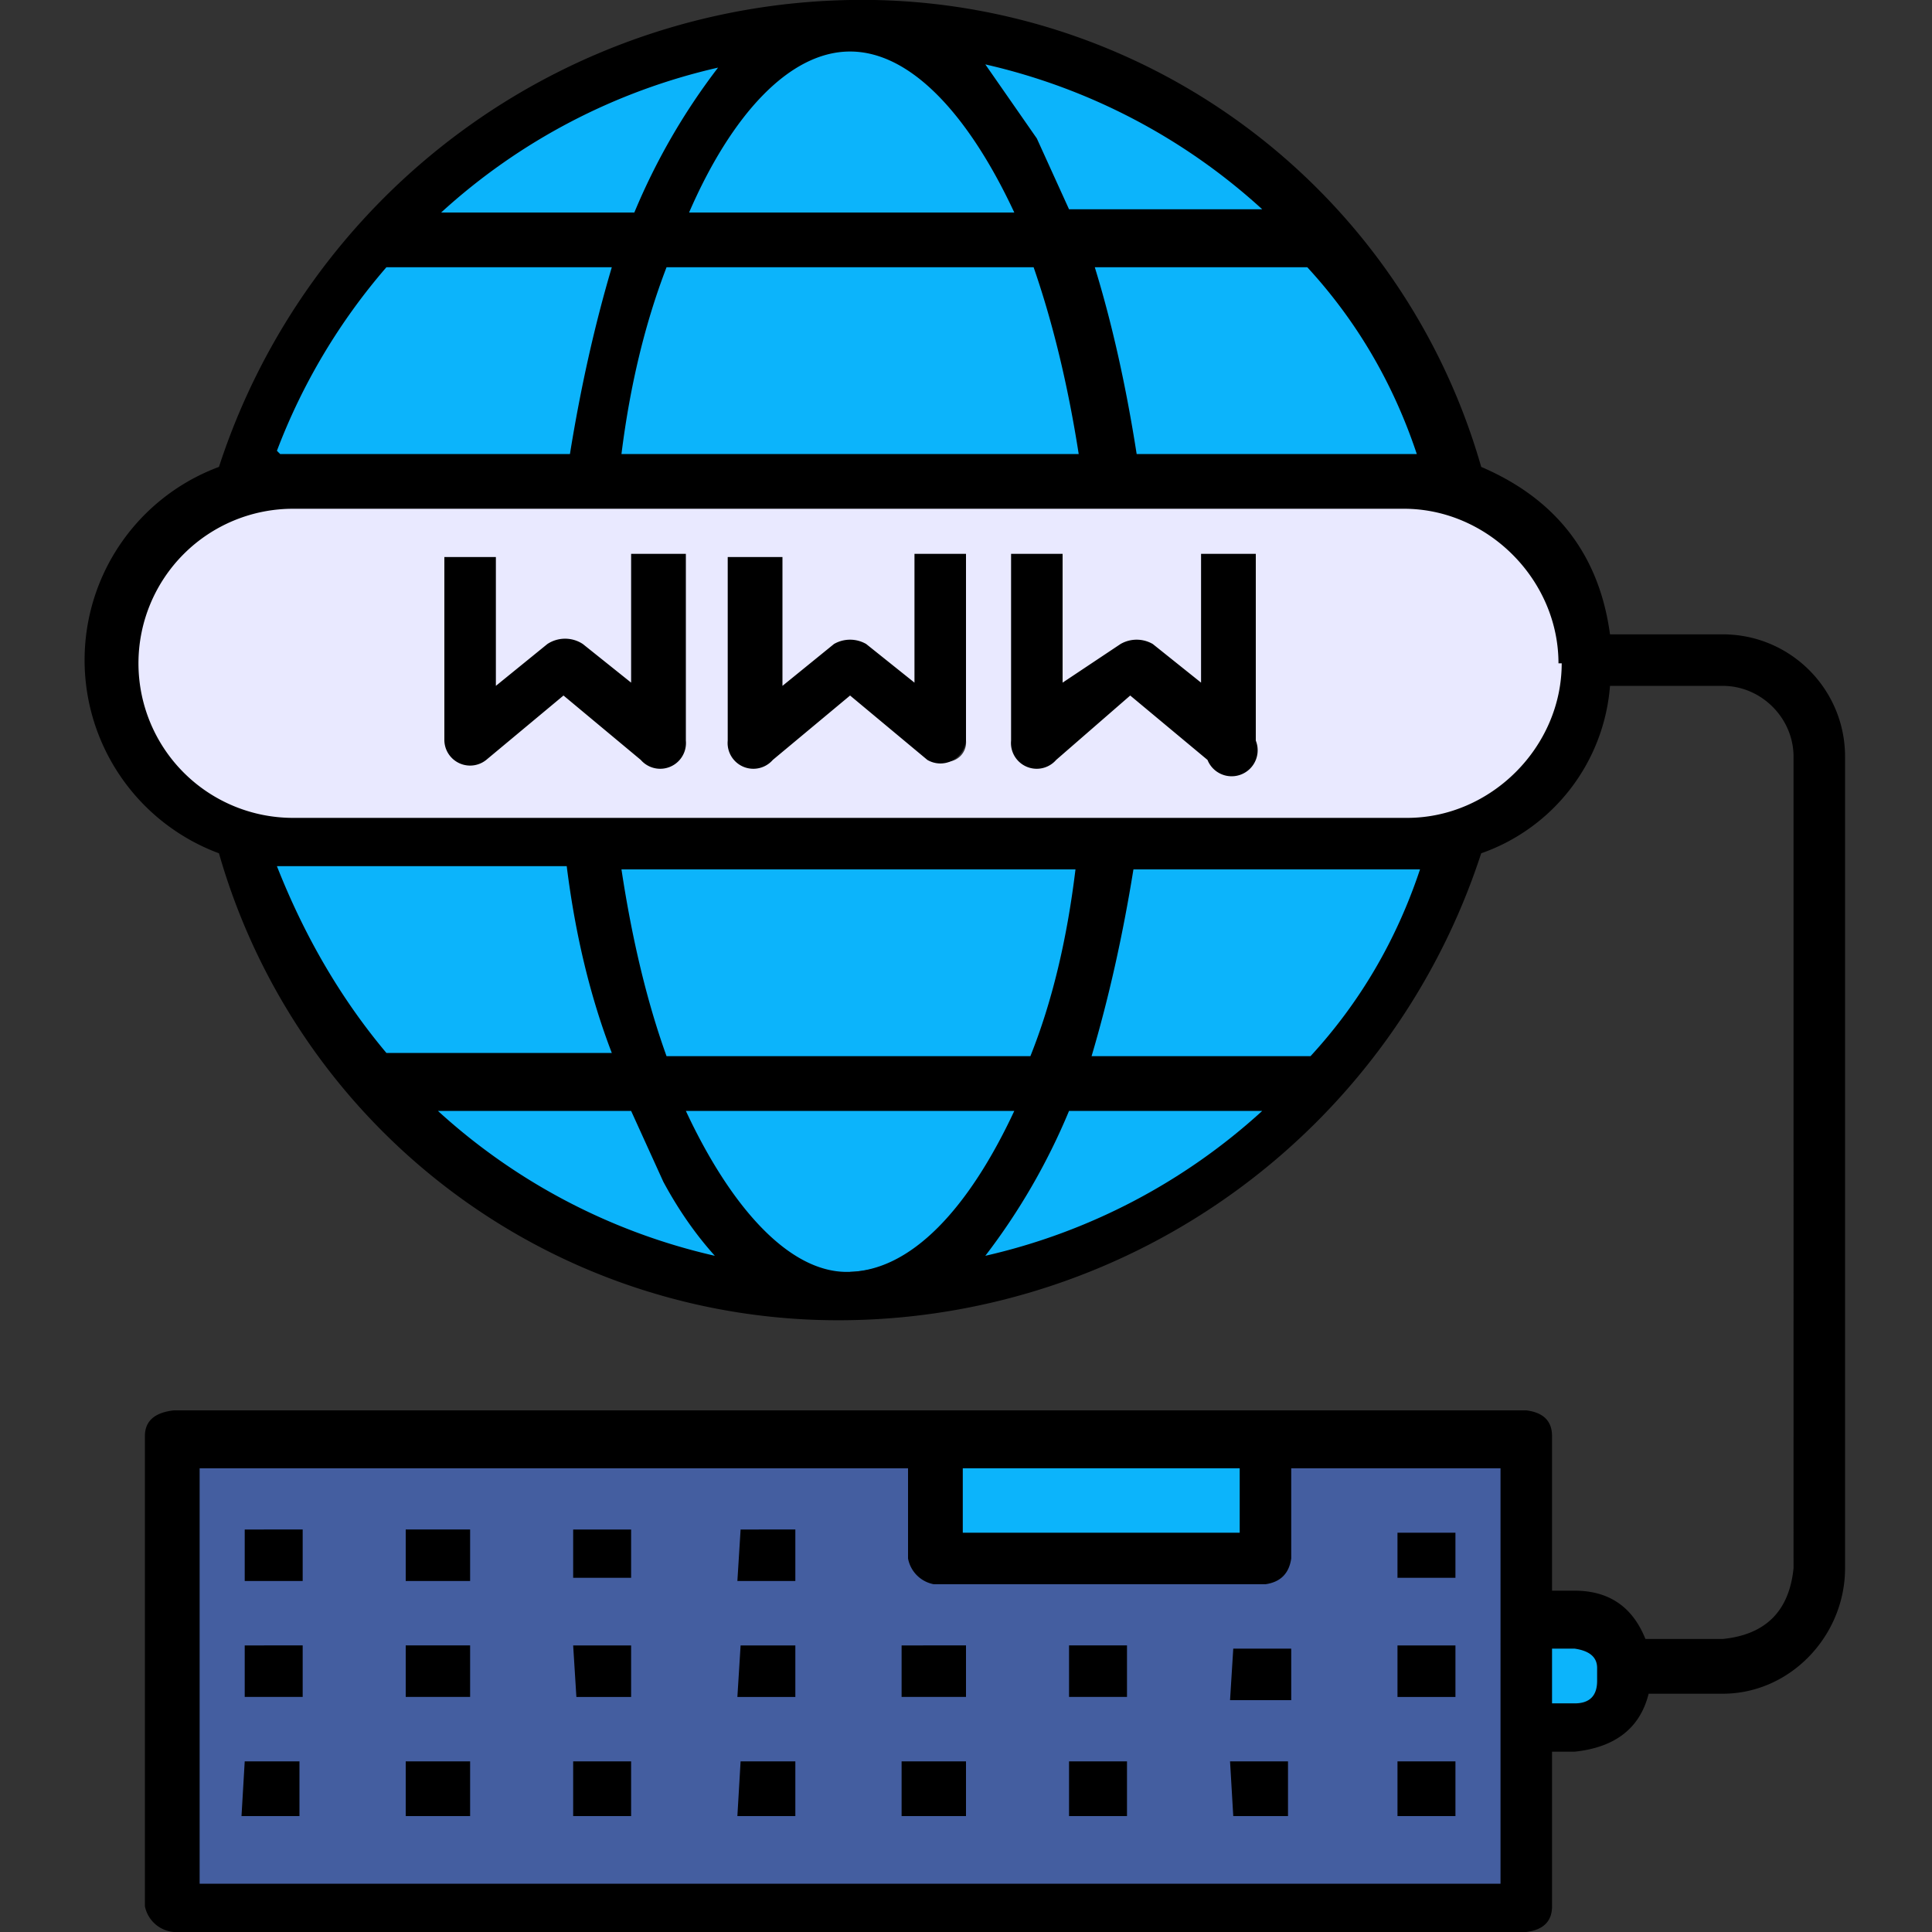
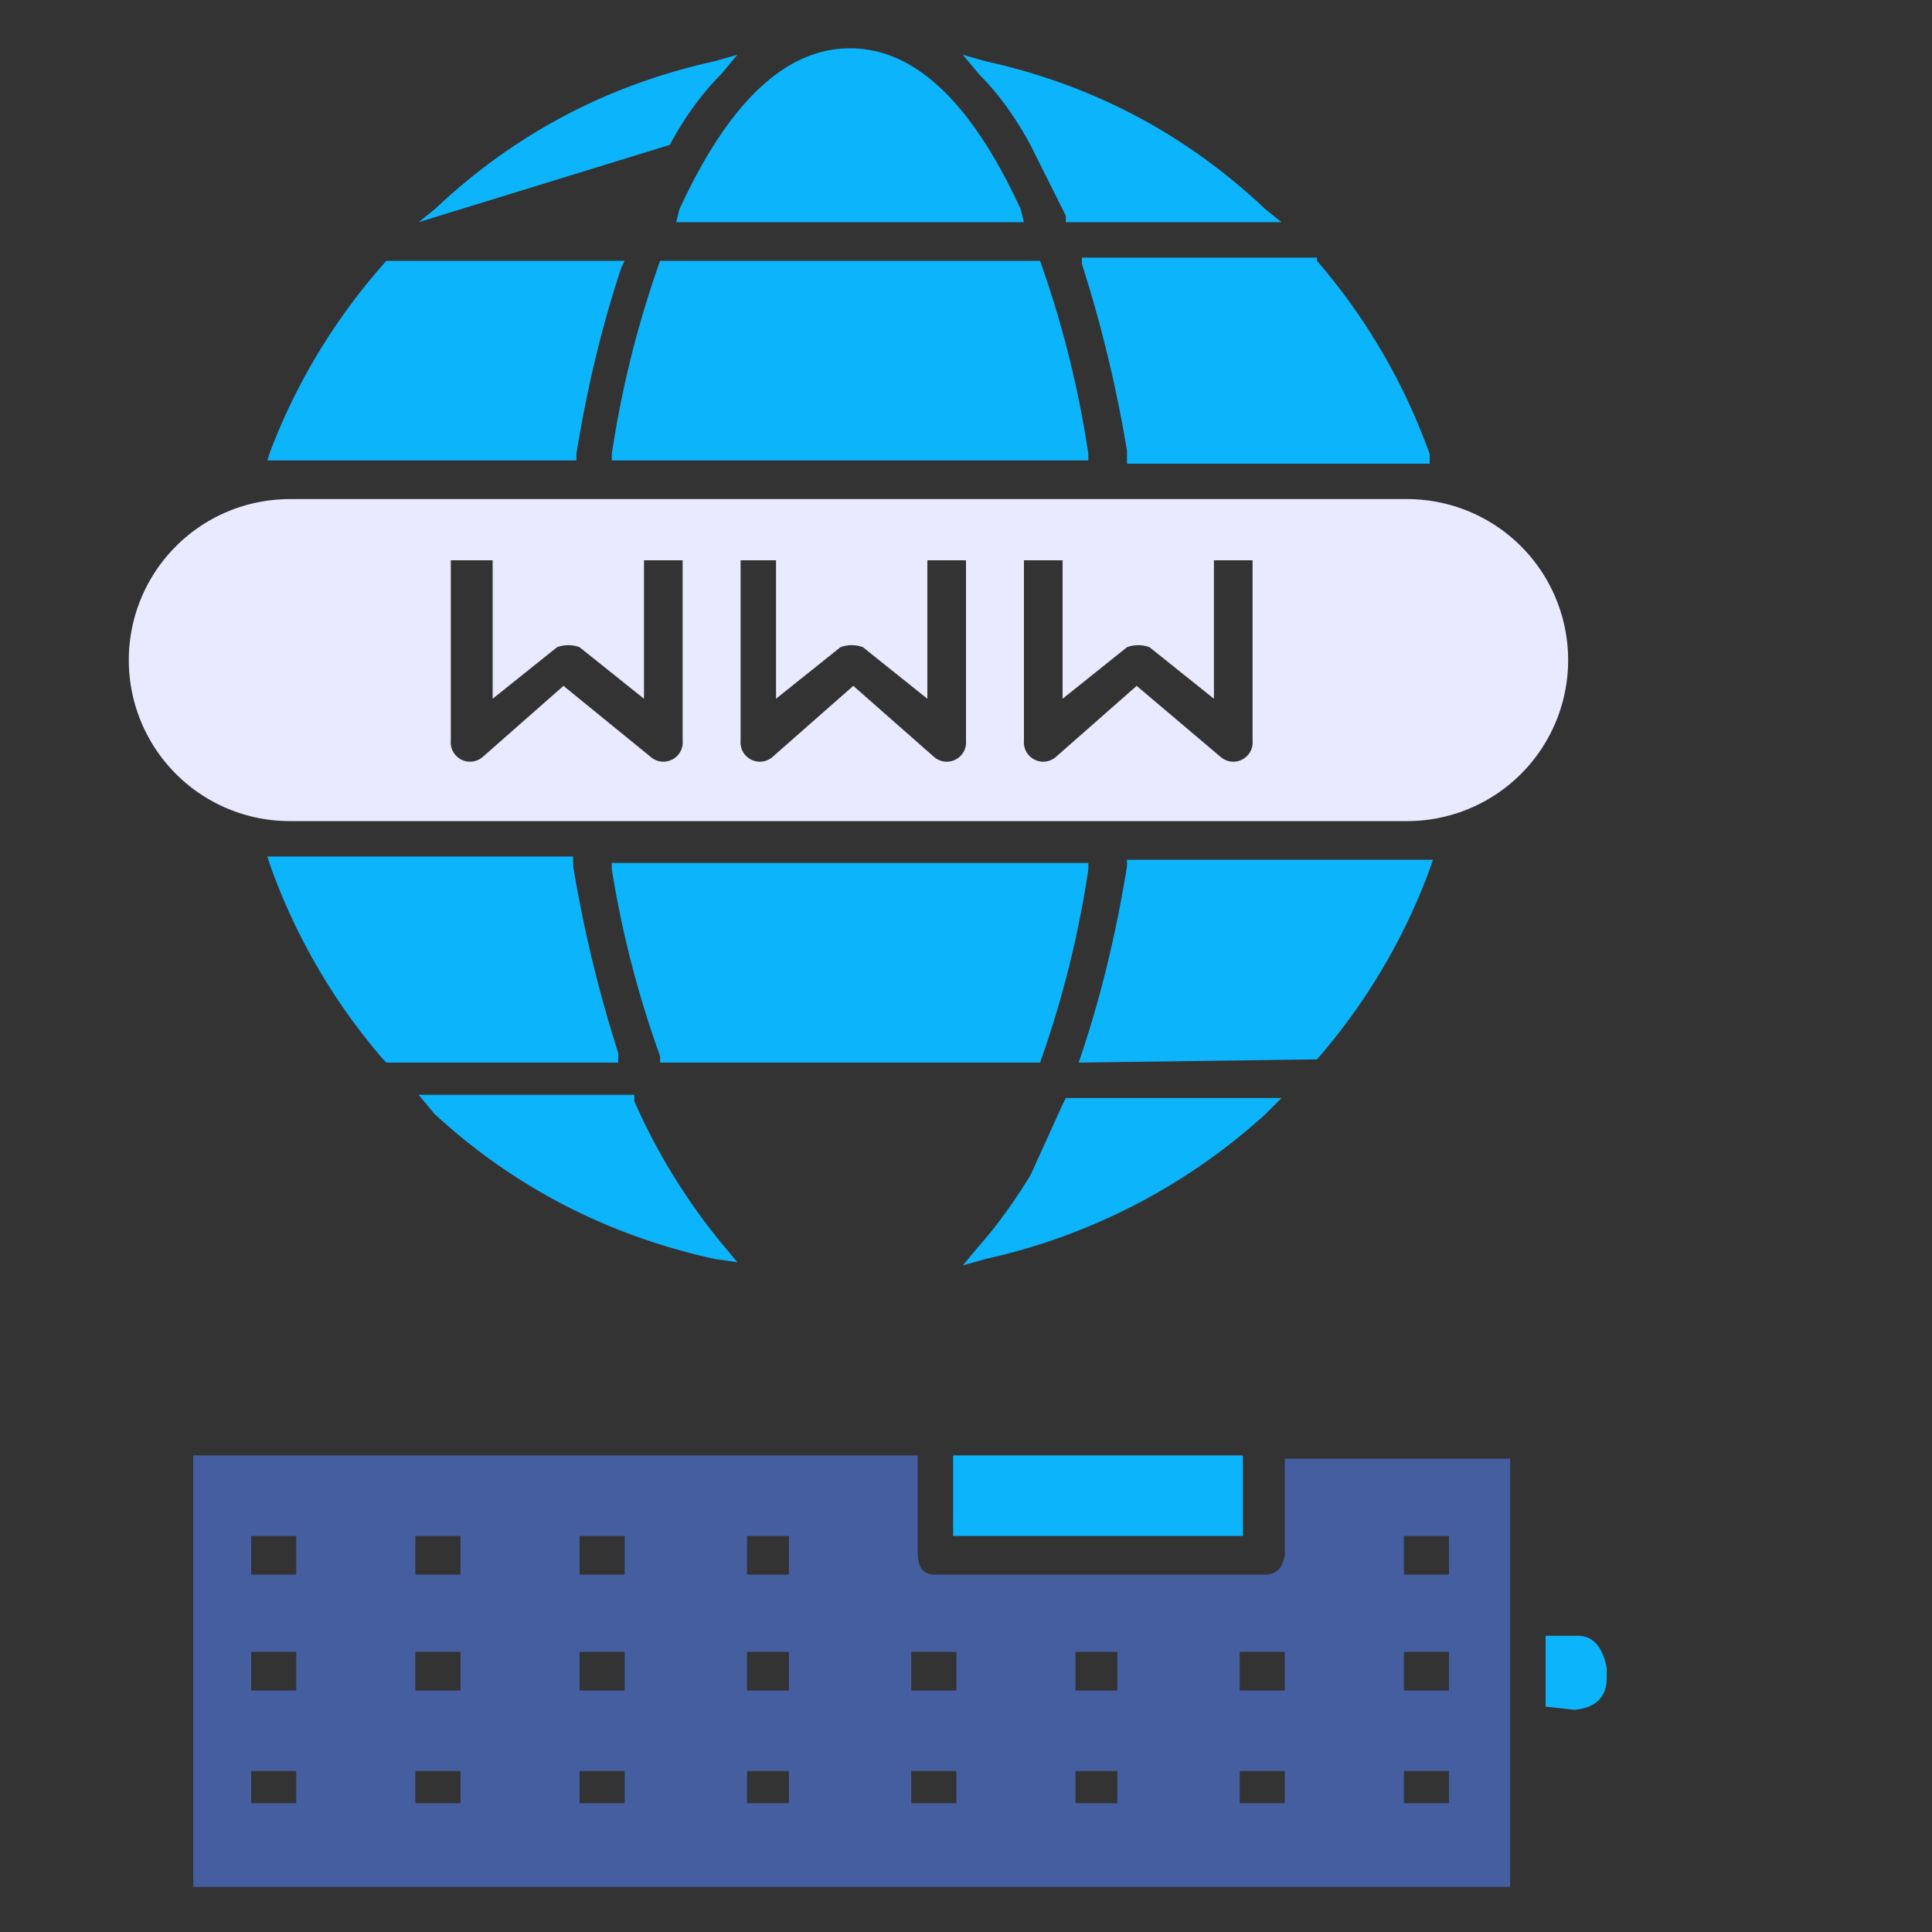
<svg xmlns="http://www.w3.org/2000/svg" width="60" height="60" fill="none" viewBox="0 0 60 60">
  <rect x="0" y="0" width="60" height="60" fill="#333333" stroke="none" />
  <path fill="#445ea0" d="M6 58.6V45.2h22.5v3q0 .7.5.7h10.3q.5 0 .6-.6v-3h7v13.3zM45 56V55h-1.4V56zm-5.1 0V55h-1.4V56zm-5.2 0V55h-1.3V56zm-5 0V55h-1.4V56zm-5.2 0V55h-1.3V56zm-5.1 0V55H18V56zm-5.1 0V55h-1.4V56zm-5.1 0V55H7.8V56zM45 52.5v-1.2h-1.4v1.2zm-5.1 0v-1.2h-1.4v1.2zm-5.2 0v-1.2h-1.3v1.2zm-5 0v-1.2h-1.4v1.2zm-5.2 0v-1.2h-1.3v1.2zm-5.1 0v-1.2H18v1.2zm-5.1 0v-1.2h-1.4v1.2zm-5.1 0v-1.2H7.8v1.2zM45 48.9v-1.2h-1.4v1.2zm-20.5 0v-1.2h-1.3v1.2zm-5.1 0v-1.2H18v1.2zm-5.1 0v-1.2h-1.4v1.2zm-5.1 0v-1.2H7.8v1.2z" />
  <path fill="#445ea0" d="M40 48.3q0 .7-.7.8H29a1 1 0 0 1-.8-.8v-2.8h-22v12.9h40.4v-13h-6.5zm-30.6 8H7.6v-1.6h1.8zm0-3.6H7.6v-1.6h1.8zm0-3.6H7.6v-1.6h1.8zm5.1 7.3h-1.8v-1.7h1.8zm0-3.7h-1.8v-1.6h1.8zm0-3.6h-1.8v-1.6h1.8zm5.1 7.3h-1.8v-1.7h1.8zm0-3.7h-1.8v-1.6h1.8zm0-3.6h-1.8v-1.6h1.8zm5.1 7.3H23v-1.7h1.8zm0-3.7H23v-1.6h1.8zm0-3.6H23v-1.6h1.8zm5.2 7.3H28v-1.7H30zm0-3.7H28v-1.6H30zm5 3.7h-1.7v-1.7H35zm0-3.7h-1.7v-1.6H35zm5.2 3.7h-1.8v-1.7H40zm0-3.7h-1.8v-1.6H40zm3.3-5.2h1.8V49h-1.8zm0 3.6h1.8v1.6h-1.8zm0 3.6h1.8v1.7h-1.8z" />
  <path fill="#0cb4fb" d="M48 53v-2.2h1q.7 0 .9 1v.3q0 .9-1 1z" />
-   <path fill="#0cb4fb" d="M49 51h-.8v1.8h.7q.7 0 .7-.7v-.4q0-.5-.7-.6M21 6.9l.1-.4q2.3-5 5.3-5t5.3 5l.1.4zM19 14.3v-.2a32 32 0 0 1 1.5-6h11.8a32 32 0 0 1 1.5 6v.2zM13 6.9l.5-.4q3.7-3.5 8.7-4.6l.7-.2-.5.6q-.9.9-1.6 2.2l-1 2.2-.1.2zM33.1 6.9v-.2L32 4.5q-.7-1.3-1.6-2.2l-.5-.6.7.2q5 1.1 8.7 4.6l.5.4zM12 33l-.1-.1a19 19 0 0 1-3.5-6l-.1-.3h9.5v.3q.5 3 1.4 5.8v.3zM20.5 33v-.2A32 32 0 0 1 19 27v-.2h14.8v.2a32 32 0 0 1-1.5 6zM44.1 14.4H35V14q-.5-3-1.4-5.8V8h7.3v.1a19 19 0 0 1 3.5 6v.3zM8.4 14A19 19 0 0 1 12 8.1h7.4l-.1.2q-.9 2.7-1.4 5.8v.2H8.3zM22.2 39.1q-5-1.1-8.7-4.5L13 34h6.7v.2a19 19 0 0 0 2.7 4.4l.5.6zM33.5 33l.1-.3q.9-2.7 1.4-5.8v-.2h9.5l-.1.3a19 19 0 0 1-3.5 5.9zM30.4 38.7q.8-.9 1.6-2.2l1-2.2.1-.2h6.7l-.5.5a19 19 0 0 1-8.7 4.5l-.7.2zM29.6 45.2h9v2.5h-9z" />
-   <path fill="#0cb4fb" d="M29.9 45.5h8.6v2h-8.6zM26.4 39.6q-3 0-5.3-5.1L21 34h10.8l-.1.4q-2.3 5-5.3 5.1" />
+   <path fill="#0cb4fb" d="M49 51h-.8v1.8h.7q.7 0 .7-.7v-.4q0-.5-.7-.6M21 6.9l.1-.4q2.3-5 5.3-5t5.3 5l.1.4zM19 14.3v-.2a32 32 0 0 1 1.5-6h11.8a32 32 0 0 1 1.5 6v.2zM13 6.9l.5-.4q3.7-3.5 8.7-4.6l.7-.2-.5.6q-.9.9-1.6 2.2zM33.1 6.9v-.2L32 4.5q-.7-1.3-1.6-2.2l-.5-.6.7.2q5 1.1 8.7 4.6l.5.4zM12 33l-.1-.1a19 19 0 0 1-3.5-6l-.1-.3h9.5v.3q.5 3 1.4 5.8v.3zM20.5 33v-.2A32 32 0 0 1 19 27v-.2h14.8v.2a32 32 0 0 1-1.5 6zM44.1 14.4H35V14q-.5-3-1.4-5.8V8h7.3v.1a19 19 0 0 1 3.5 6v.3zM8.4 14A19 19 0 0 1 12 8.1h7.4l-.1.2q-.9 2.7-1.4 5.8v.2H8.3zM22.2 39.1q-5-1.1-8.7-4.5L13 34h6.7v.2a19 19 0 0 0 2.7 4.4l.5.6zM33.5 33l.1-.3q.9-2.7 1.4-5.8v-.2h9.5l-.1.3a19 19 0 0 1-3.5 5.9zM30.4 38.7q.8-.9 1.6-2.2l1-2.2.1-.2h6.7l-.5.5a19 19 0 0 1-8.7 4.5l-.7.2zM29.6 45.2h9v2.5h-9z" />
  <path fill="#e9e9ff" d="M9 25.5a5 5 0 0 1 0-10h34.7a5 5 0 0 1 0 10zM31.8 23a.6.6 0 0 0 1 .5l2.5-2.2 2.6 2.2a.6.6 0 0 0 1-.5v-5.6h-1.2v4.3l-2-1.6a1 1 0 0 0-.7 0l-2 1.6v-4.3h-1.2zm-2.8.5a.6.6 0 0 0 1-.5v-5.6h-1.2v4.3l-2-1.6a1 1 0 0 0-.7 0l-2 1.6v-4.3H23V23a.6.6 0 0 0 1 .5l2.5-2.2zm-8.8 0a.6.6 0 0 0 1-.5v-5.6h-1.2v4.3l-2-1.6a1 1 0 0 0-.7 0l-2 1.6v-4.3H14V23a.6.6 0 0 0 1 .5l2.5-2.2z" />
-   <path fill="#000" d="M17.8 47.5h1.8V49h-1.8zm5.1 5.2h1.8v-1.6H23zm0 3.7h1.8v-1.7H23zm-5-3.7h1.7v-1.6h-1.8zM7.5 56.4h1.8v-1.7H7.6zm20.9-35.2L26.9 20a1 1 0 0 0-1 0l-1.6 1.3v-4h-1.7V23a.8.8 0 0 0 1.4.6l2.4-2 2.4 2A.8.8 0 0 0 30 23v-5.8h-1.6zm8.9 0L35.8 20a1 1 0 0 0-1 0L33 21.2v-4h-1.6V23a.8.8 0 0 0 1.4.6l2.3-2 2.4 2A.8.8 0 0 0 39 23v-5.8h-1.7zM17.8 56.4h1.8v-1.7h-1.8zm1.8-35.2L18.1 20a1 1 0 0 0-1.1 0l-1.6 1.3v-4h-1.6V23a.8.8 0 0 0 1.3.6l2.4-2 2.4 2a.8.8 0 0 0 1.4-.6v-5.8h-1.7zm-7 31.5h2v-1.6h-2zm-5 0h1.8v-1.6H7.6zm5-3.6h2v-1.6h-2zm-5 0h1.8v-1.6H7.6zm5 7.3h2v-1.7h-2zm25.7 0H40v-1.7h-1.8zM28 52.7H30v-1.6H28zm5.2 0H35v-1.6h-1.8zm-10.3-3.6h1.8v-1.6H23zm5.1 7.3H30v-1.7H28zm5.2 0H35v-1.7h-1.8zm12-1.7h-1.8v1.7h1.8zm0-3.6h-1.8v1.6h1.8zm12.1-27.6v25.2c0 2.1-1.7 3.9-3.8 3.9h-2.3q-.4 1.6-2.3 1.8h-.7v4.8q0 .7-.8.8h-42a1 1 0 0 1-.9-.8V44.6q0-.7.9-.8h42q.8.1.8.8v4.8h.7q1.6 0 2.2 1.5h2.4q2-.2 2.2-2.2V23.5c0-1.2-1-2.2-2.2-2.2H50a6 6 0 0 1-4 5.2A21 21 0 0 1 26.3 41 20 20 0 0 1 6.8 26.5a6.4 6.4 0 0 1 0-12A21 21 0 0 1 26.4 0 20 20 0 0 1 46 14.5q3.5 1.5 4 5.2h3.5c2.1 0 3.8 1.7 3.8 3.8M40.7 8.3H34q.8 2.6 1.3 5.8H44q-1.1-3.3-3.4-5.8M30.6 2l1.6 2.3 1 2.2h6a19 19 0 0 0-8.6-4.5M32 8.3H20.7q-1 2.6-1.4 5.8h14.2q-.5-3.2-1.4-5.8M21.3 6.6h10.2c-1.4-3-3.2-5-5.1-5s-3.7 2-5 5m-7.7 0h6a20 20 0 0 1 2.6-4.5 19 19 0 0 0-8.6 4.5m-5 7.5h9q.5-3.1 1.3-5.8H12A19 19 0 0 0 8.6 14M12 32.7h7q-1-2.6-1.4-5.8h-9q1.3 3.3 3.4 5.8M22.2 39q-.9-1-1.6-2.3l-1-2.2h-6a19 19 0 0 0 8.6 4.5m-1.5-6.2H32q1-2.5 1.4-5.8H19.3q.5 3.3 1.4 5.8m10.8 1.7H21.3c1.4 3 3.2 5 5 5 2 0 3.8-2 5.2-5m7.7 0h-6a20 20 0 0 1-2.6 4.5 19 19 0 0 0 8.6-4.5m5-7.5h-9q-.5 3.1-1.3 5.8h6.8q2.3-2.5 3.4-5.8m4.3-6.4c0-2.6-2.2-4.8-4.8-4.8H9.1a4.8 4.8 0 0 0 0 9.6h34.6c2.6 0 4.8-2.2 4.8-4.8m-18.6 27h8.6v-2h-8.6zm16.7-2h-6.5v2.8q-.1.7-.8.8H29a1 1 0 0 1-.8-.8v-2.8h-22v12.9h40.4zm3 6.2q0-.5-.7-.6h-.7v1.7h.7q.7 0 .7-.7zm-4.4-4.2h-1.8V49h1.8zm-7 5.2h1.9v-1.6h-1.8z" />
</svg>